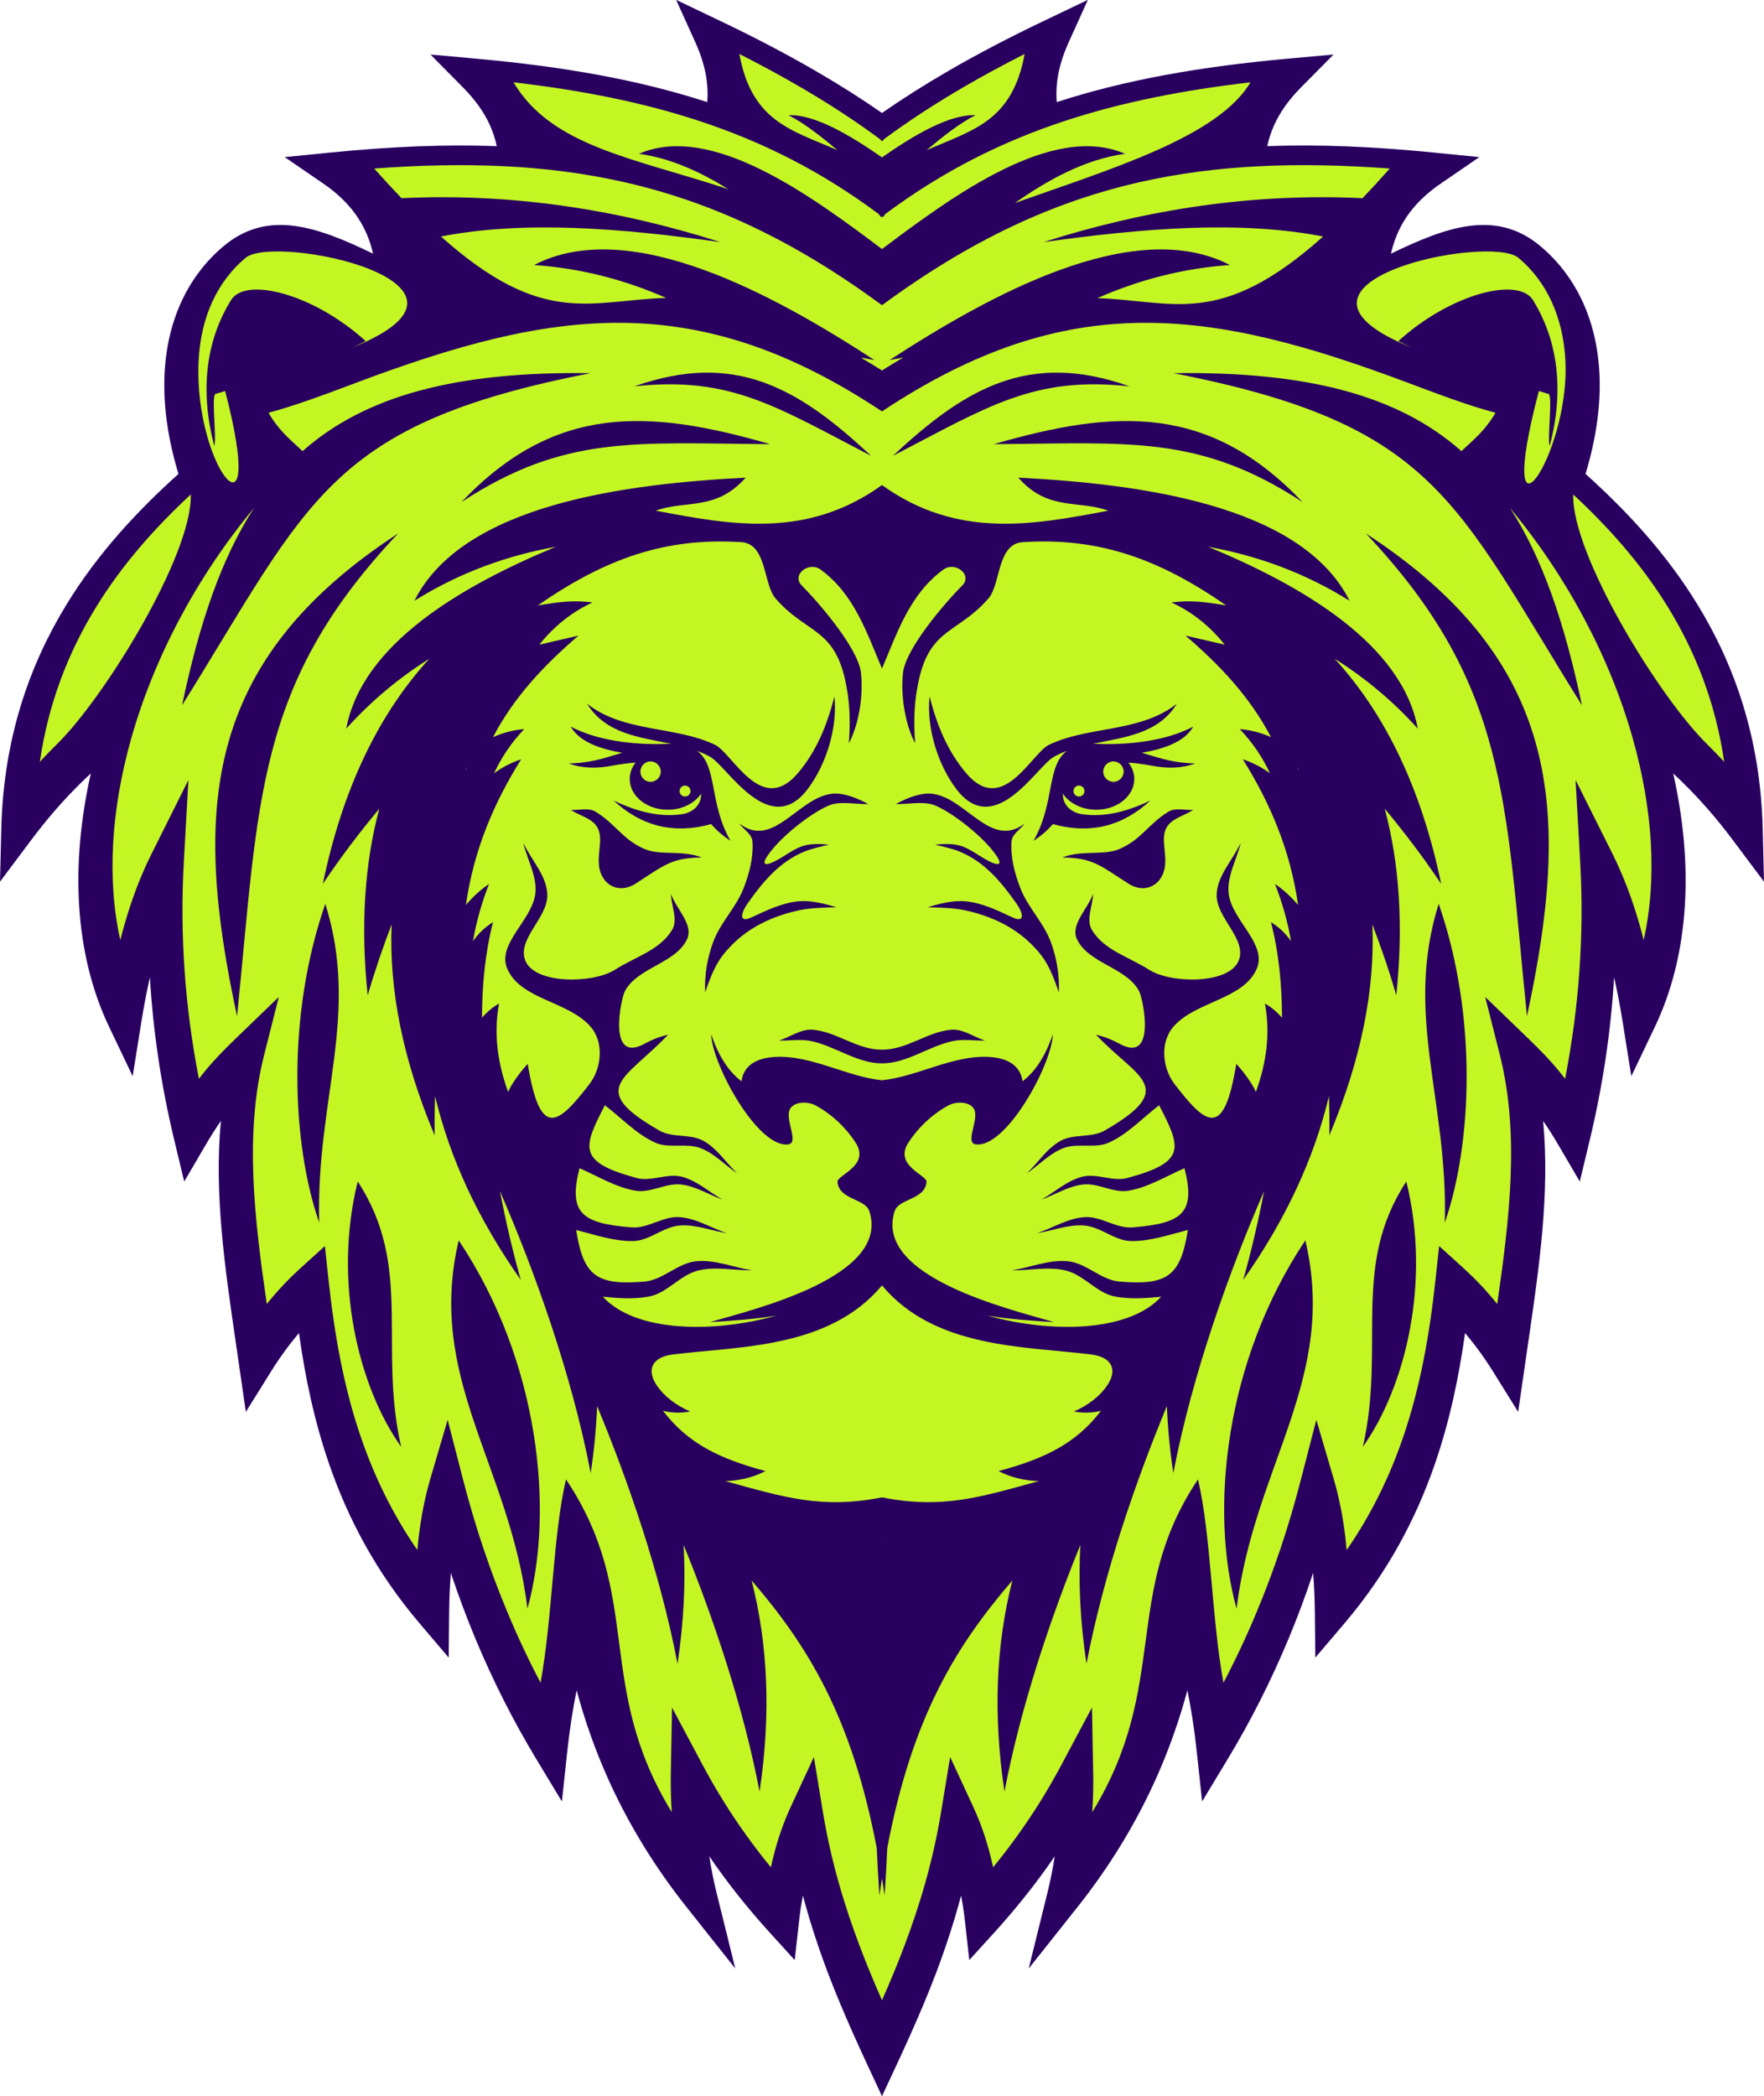
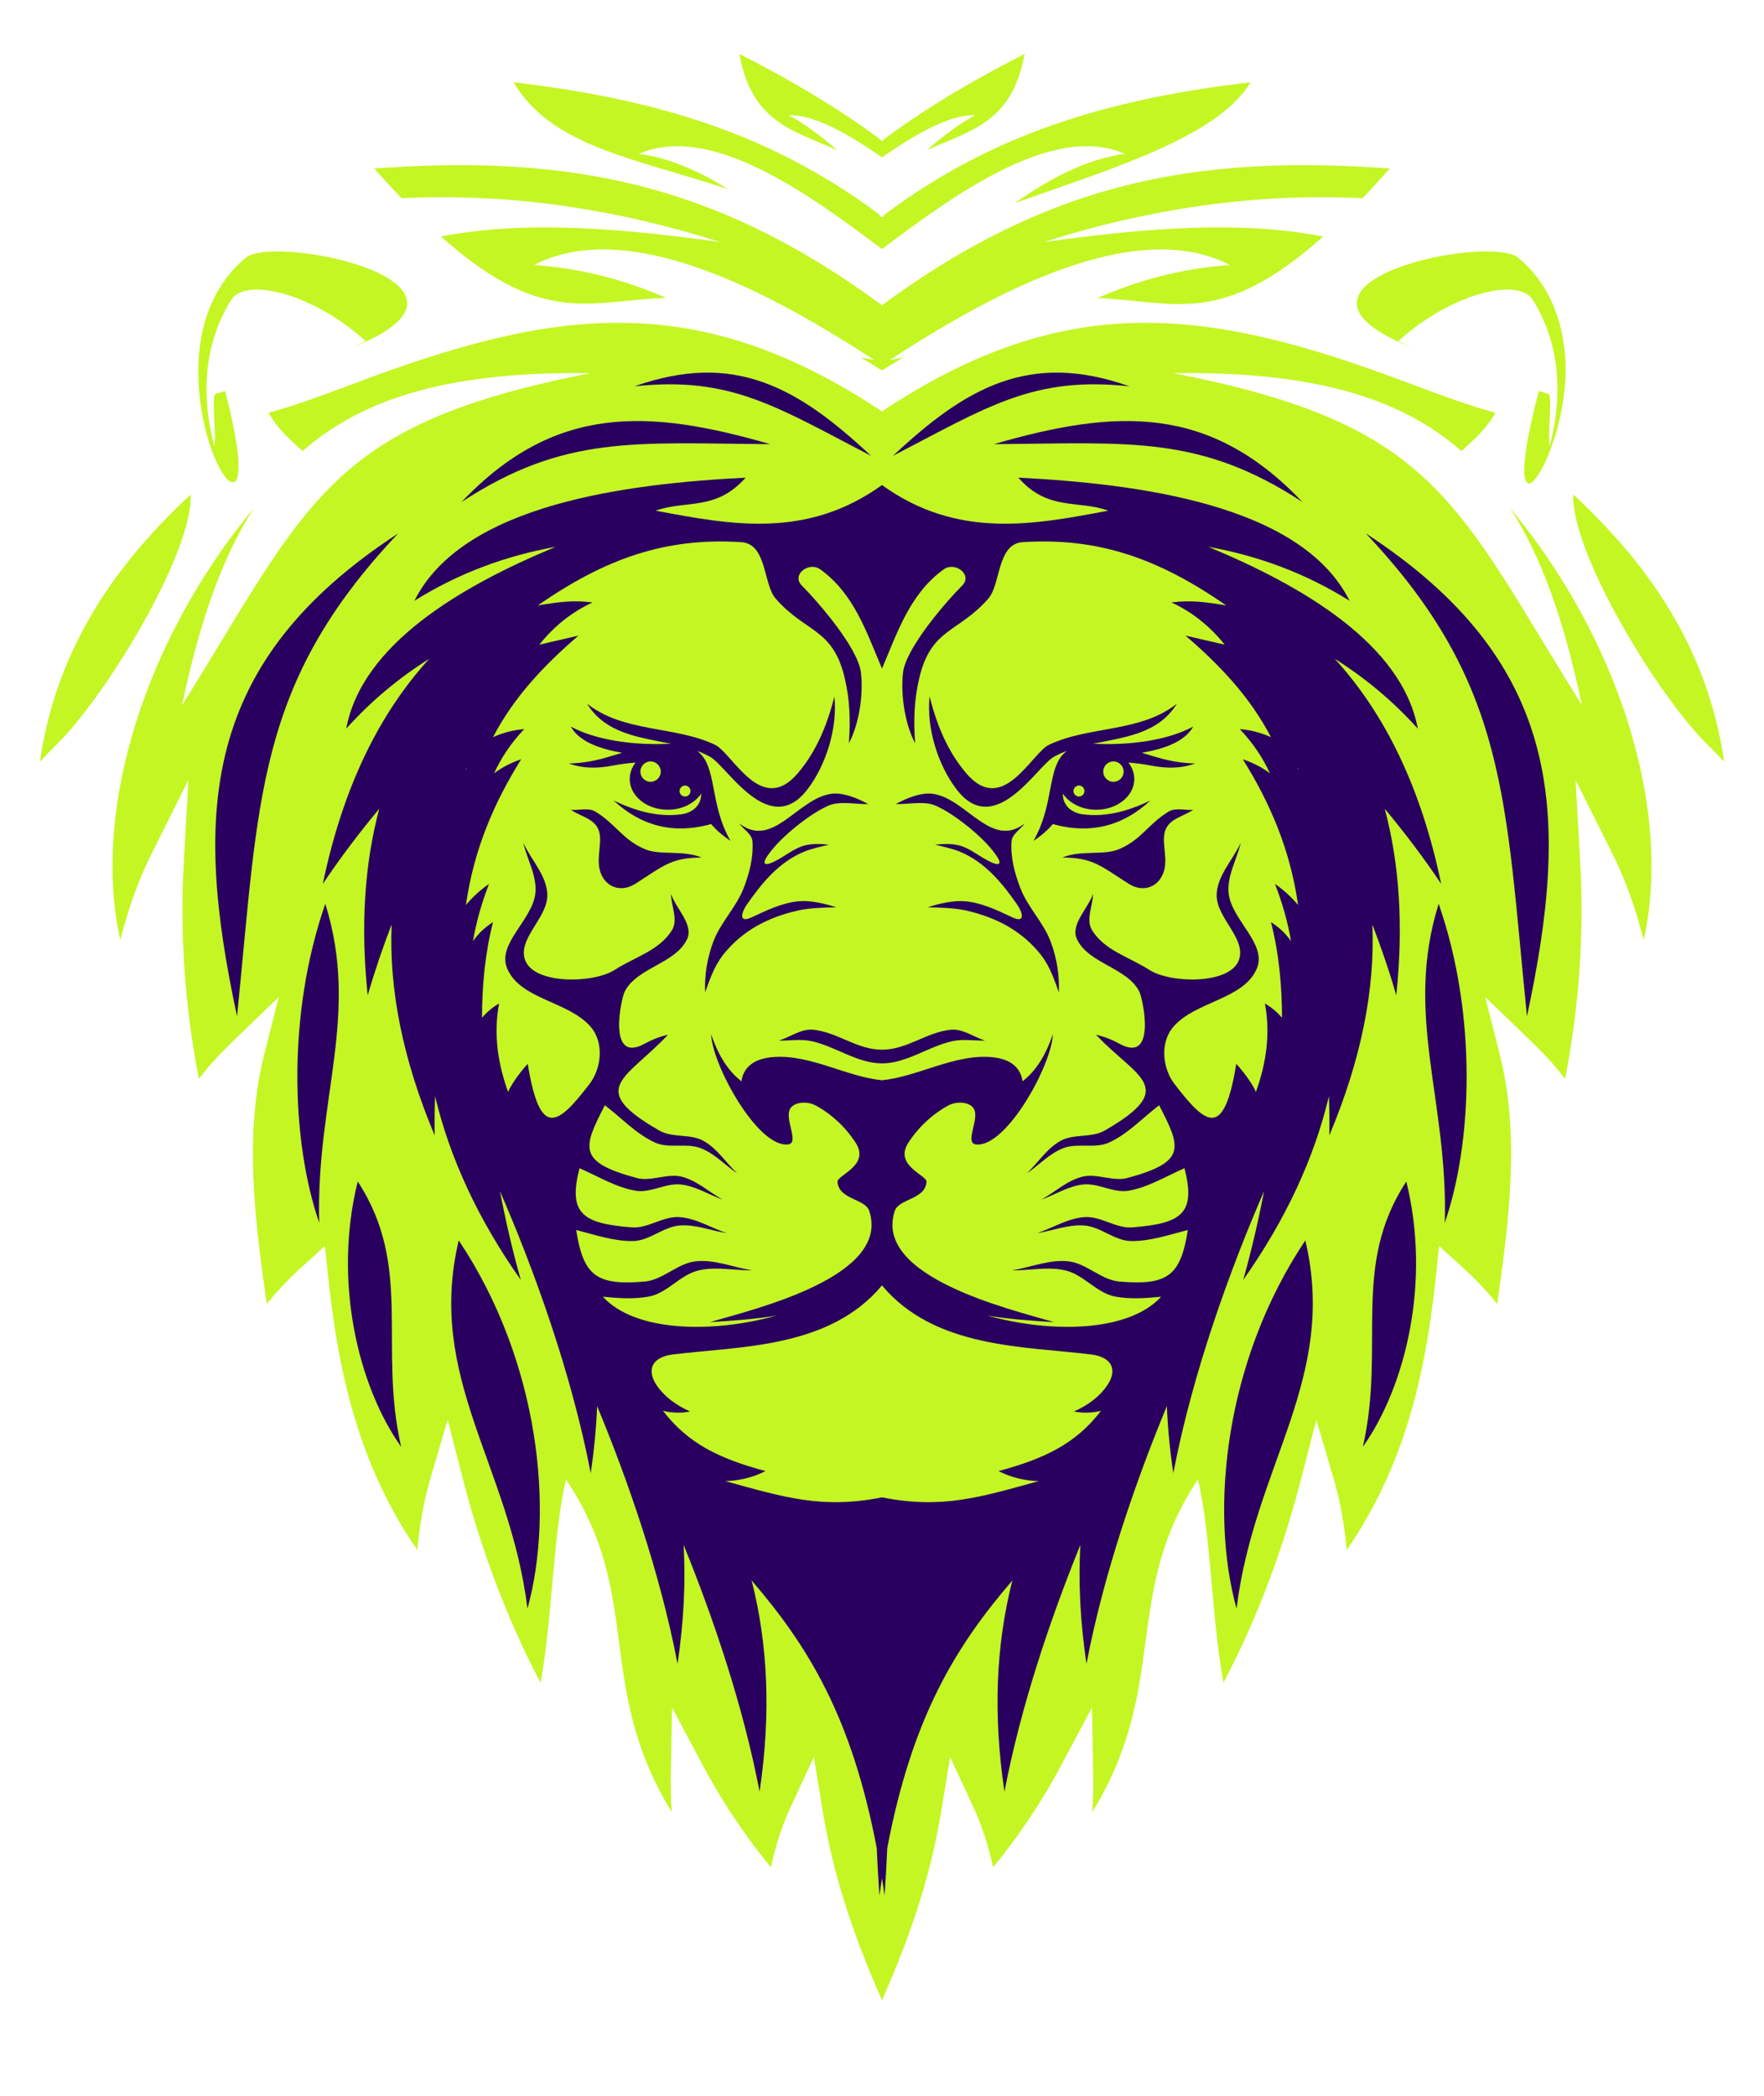
<svg xmlns="http://www.w3.org/2000/svg" fill="#000000" height="594.1" preserveAspectRatio="xMidYMid meet" version="1" viewBox="250.0 203.0 500.0 594.1" width="500" zoomAndPan="magnify">
  <g fill-rule="evenodd">
    <g id="change1_1">
-       <path d="M 450.465 231.938 C 450.578 230.488 450.594 229.023 450.488 227.527 C 450.215 223.641 449.141 219.512 447.109 215.027 L 441.645 202.961 L 453.602 208.672 C 463.449 213.359 472.719 218.18 481.465 223.262 C 487.984 227.051 494.148 230.953 499.996 235.02 C 505.844 230.953 512.016 227.051 518.535 223.262 C 527.285 218.18 536.551 213.359 546.406 208.672 L 558.352 202.961 L 552.895 215.027 C 550.855 219.512 549.789 223.641 549.512 227.527 C 549.406 229.023 549.414 230.488 549.535 231.938 C 569.211 225.535 590.602 221.855 614.789 219.648 L 627.984 218.453 L 618.672 227.867 C 615.207 231.379 612.766 234.879 611.176 238.422 C 610.273 240.395 609.629 242.391 609.199 244.43 C 623.961 243.859 639.465 244.562 656.137 246.211 L 669.309 247.523 L 658.391 255.012 C 652.883 258.789 649.223 262.953 646.887 267.539 C 645.715 269.855 644.855 272.301 644.25 274.891 C 659.988 267.277 674.035 262.207 686.617 272.754 C 696.293 280.867 702.672 293.203 703.367 309.195 C 703.742 317.578 702.535 326.984 699.41 337.309 C 710.641 347.402 722.117 359.504 731.277 374.535 C 741.641 391.531 748.992 412.191 749.629 437.77 L 750 452.867 L 740.938 440.773 C 736.586 434.969 731.953 429.645 727.031 424.832 C 726.121 423.934 725.199 423.055 724.266 422.195 C 730.066 447.961 728.938 473.309 719.082 493.977 L 712.398 507.992 L 709.941 492.648 C 709.258 488.359 708.453 484.129 707.508 479.973 C 706.602 495.367 704.285 510.777 700.586 526.184 L 697.785 537.848 L 691.727 527.504 C 690.18 524.848 688.77 522.641 687.398 520.68 C 689.328 541.172 686.277 562.141 683.191 583.297 L 680.316 603.121 L 673.324 591.895 C 670.637 587.578 667.953 583.938 665.262 580.801 C 663.512 593.324 660.91 605.734 656.703 617.914 C 651.316 633.488 643.348 648.574 631.211 662.895 L 622.82 672.766 L 622.691 659.801 C 622.648 656.078 622.496 652.402 622.203 648.77 C 620.055 655.215 617.734 661.434 615.23 667.434 C 610.195 679.496 604.484 690.738 598.156 701.238 L 590.738 713.527 L 589.199 699.254 C 588.512 692.828 587.613 687.145 586.559 682.031 C 584.254 690.598 581.355 698.734 577.906 706.508 C 571.918 719.961 564.324 732.219 555.402 743.465 L 541.582 760.879 L 546.918 739.297 C 547.762 735.883 548.438 732.477 548.949 729.059 C 548.082 730.34 547.191 731.605 546.309 732.84 C 541.688 739.27 536.871 745.109 531.945 750.547 L 524.738 758.48 L 523.555 747.812 C 523.262 745.16 522.887 742.621 522.422 740.188 C 520.387 747.867 517.969 755.145 515.312 762.176 C 510.785 774.102 505.406 785.512 499.996 797.039 C 494.598 785.512 489.215 774.102 484.695 762.176 C 482.031 755.145 479.613 747.867 477.578 740.188 C 477.117 742.621 476.73 745.16 476.449 747.812 L 475.258 758.48 L 468.055 750.547 C 463.129 745.109 458.312 739.27 453.695 732.84 C 452.809 731.605 451.922 730.34 451.055 729.059 C 451.562 732.477 452.238 735.883 453.078 739.297 L 458.418 760.879 L 444.605 743.465 C 435.676 732.219 428.082 719.961 422.09 706.508 C 418.645 698.734 415.742 690.598 413.449 682.031 C 412.391 687.145 411.496 692.828 410.801 699.254 L 409.266 713.527 L 401.844 701.238 C 395.52 690.738 389.805 679.496 384.77 667.434 C 382.273 661.434 379.941 655.215 377.797 648.77 C 377.508 652.402 377.352 656.078 377.312 659.801 L 377.184 672.766 L 368.793 662.895 C 356.656 648.574 348.672 633.488 343.297 617.914 C 339.09 605.734 336.492 593.324 334.742 580.801 C 332.055 583.938 329.363 587.578 326.684 591.895 L 319.684 603.121 L 316.809 583.297 C 313.723 562.141 310.664 541.172 312.613 520.68 C 311.23 522.641 309.82 524.848 308.273 527.504 L 302.219 537.848 L 299.414 526.184 C 295.711 510.777 293.398 495.379 292.492 479.973 C 291.551 484.129 290.746 488.359 290.059 492.648 L 287.605 507.992 L 280.914 493.977 C 271.062 473.309 269.934 447.961 275.742 422.195 C 274.801 423.055 273.879 423.934 272.969 424.832 C 268.055 429.645 263.422 434.969 259.062 440.773 L 250 452.867 L 250.371 437.77 C 251.012 412.191 258.359 391.531 268.719 374.535 C 277.879 359.504 289.363 347.402 300.586 337.309 C 297.465 326.984 296.258 317.578 296.637 309.195 C 297.336 293.203 303.703 280.867 313.383 272.754 C 325.969 262.207 340.008 267.277 355.746 274.891 C 355.148 272.301 354.297 269.855 353.098 267.539 C 350.773 262.953 347.117 258.789 341.613 255.012 L 330.691 247.523 L 343.867 246.211 C 360.539 244.562 376.039 243.859 390.805 244.43 C 390.371 242.391 389.73 240.395 388.836 238.422 C 387.234 234.879 384.797 231.379 381.324 227.867 L 372.016 218.453 L 385.211 219.648 C 409.402 221.855 430.785 225.535 450.465 231.938" fill="#290060" />
-     </g>
+       </g>
    <g id="change2_1">
      <path d="M 499.996 769.867 C 502.195 764.895 504.309 759.844 506.258 754.676 C 510.73 742.879 514.473 730.355 516.762 716.438 L 519.316 700.926 L 525.922 715.184 C 527.73 719.094 529.258 723.344 530.477 727.945 C 530.84 729.324 531.184 730.738 531.496 732.176 C 533.887 729.273 536.207 726.246 538.461 723.102 C 542.809 717.059 546.938 710.508 550.773 703.312 L 559.512 686.922 L 559.859 705.512 C 559.93 709.215 559.844 712.895 559.594 716.555 C 581.715 680.41 567.859 654.684 589.562 622.258 C 593.27 637.938 593.371 661.191 596.781 679.883 C 600.188 673.406 603.371 666.652 606.289 659.617 C 611.156 647.961 615.328 635.559 618.73 622.34 L 623.113 605.375 L 628.047 622.164 C 629.562 627.328 630.617 632.738 631.301 638.348 C 631.449 639.633 631.59 640.945 631.711 642.266 C 638.77 632.047 643.844 621.48 647.582 610.68 C 652.621 596.094 655.238 580.945 656.898 565.586 L 657.918 556.125 L 664.961 562.516 C 668.102 565.379 671.238 568.641 674.379 572.547 C 677.879 548.273 680.777 524.34 675.125 501.965 L 670.977 485.535 L 683.18 497.312 C 686.719 500.734 689.477 503.559 692.113 506.812 C 692.617 507.434 693.121 508.062 693.621 508.727 C 697.605 488.273 699.047 467.832 697.906 447.387 L 696.594 424.059 L 707.047 444.957 C 710.223 451.32 712.734 458.066 714.746 465.113 C 715.152 466.523 715.535 467.953 715.898 469.402 C 719.785 451.992 718.434 432.184 712.805 412.273 C 706.352 389.434 694.27 366.527 678.004 346.965 C 687.277 361.254 693.539 379.77 698.395 402.871 C 662.238 344.934 657.012 323.273 582.605 308.754 C 620.961 308.207 646.52 315.207 664.234 330.844 L 667.27 328.051 C 669.508 325.988 671.418 323.824 672.887 321.59 C 673.238 321.051 673.57 320.516 673.867 319.969 C 666.289 317.945 658.031 314.848 649.039 311.469 C 593.254 290.484 552.855 284.473 499.996 319.59 C 447.133 284.473 406.746 290.484 350.961 311.469 C 341.969 314.848 333.715 317.945 326.129 319.969 C 326.434 320.516 326.766 321.051 327.109 321.59 C 328.582 323.824 330.496 325.988 332.727 328.051 L 335.762 330.844 C 353.477 315.207 379.035 308.207 417.398 308.754 C 342.988 323.273 337.762 344.934 301.609 402.871 C 306.461 379.77 312.723 361.254 321.996 346.965 C 305.73 366.527 293.652 389.434 287.195 412.273 C 281.566 432.184 280.219 451.992 284.098 469.402 C 284.465 467.953 284.852 466.523 285.262 465.113 C 287.258 458.066 289.777 451.32 292.961 444.957 L 303.402 424.059 L 302.098 447.387 C 300.961 467.832 302.395 488.273 306.379 508.727 C 306.879 508.062 307.383 507.434 307.891 506.812 C 310.523 503.559 313.281 500.734 316.824 497.312 L 329.023 485.535 L 324.871 501.965 C 319.227 524.34 322.121 548.273 325.621 572.547 C 328.758 568.641 331.898 565.379 335.039 562.516 L 342.086 556.125 L 343.105 565.586 C 344.762 580.945 347.379 596.094 352.422 610.68 C 356.156 621.48 361.238 632.047 368.285 642.266 C 368.406 640.945 368.551 639.633 368.707 638.348 C 369.391 632.738 370.441 627.328 371.949 622.164 L 376.887 605.375 L 381.258 622.34 C 384.672 635.559 388.848 647.961 393.711 659.617 C 396.633 666.652 399.809 673.406 403.223 679.883 C 406.637 661.191 406.73 637.938 410.434 622.258 C 432.648 655.43 418.281 680.395 440.41 716.555 C 440.16 712.895 440.074 709.215 440.141 705.512 L 440.488 686.922 L 449.227 703.312 C 453.062 710.508 457.188 717.059 461.535 723.102 C 463.789 726.246 466.113 729.273 468.508 732.176 C 468.816 730.738 469.16 729.324 469.527 727.945 C 470.75 723.344 472.27 719.094 474.074 715.184 L 480.691 700.926 L 483.234 716.438 C 485.527 730.355 489.273 742.879 493.742 754.676 C 495.695 759.844 497.809 764.895 499.996 769.867 Z M 695.918 343.117 C 705.598 352.117 715.25 362.703 723.023 375.48 C 730.488 387.707 736.25 401.996 738.723 418.902 C 737.105 417.16 735.465 415.469 733.809 413.836 C 720.488 400.809 695.477 360.363 695.918 343.117 Z M 304.082 343.117 C 304.523 360.363 279.508 400.809 266.195 413.836 C 264.531 415.469 262.902 417.16 261.289 418.902 C 263.754 401.996 269.52 387.707 276.977 375.48 C 284.75 362.703 294.402 352.117 304.082 343.117 Z M 349.836 301.523 C 351.117 300.938 352.387 300.316 353.656 299.676 C 338.922 286.285 319.645 281.312 315.477 288.055 C 309.262 298.078 306.121 311.969 310.754 329.422 C 311.402 326.766 309.984 316.52 310.941 314.688 C 311.832 314.402 312.797 314.113 313.812 313.812 C 325.969 360.246 304.938 335.891 306.281 305.52 C 306.852 292.465 311.918 282.516 319.598 276.078 C 327.926 269.094 395.184 283.219 349.836 301.523 Z M 693.719 305.52 C 694.906 332.363 673.211 363.23 686.188 313.812 C 687.203 314.113 688.164 314.402 689.062 314.688 C 690.016 316.52 688.602 326.766 689.238 329.422 C 693.883 311.969 690.742 298.078 684.523 288.055 C 680.352 281.312 661.086 286.285 646.344 299.676 C 647.613 300.316 648.895 300.938 650.164 301.523 C 604.816 283.219 672.078 269.094 680.406 276.078 C 688.086 282.516 693.137 292.465 693.719 305.52 Z M 643.938 250.758 C 641.246 253.781 638.676 256.586 636.203 259.164 C 605.266 257.68 575.195 262.254 545.809 271.609 C 573.918 267.688 601.199 265.387 625.035 270.027 C 595.809 296.172 582.562 288.191 561.066 287.488 C 572.582 282.402 585.152 279.031 598.621 278.109 C 571.246 263.902 529.988 286.941 502.141 305.047 L 506.008 304.336 C 504.051 305.484 502.055 306.691 499.996 307.988 C 497.941 306.691 495.938 305.484 493.984 304.336 L 497.863 305.047 C 470.016 286.941 428.754 263.902 401.379 278.109 C 414.801 279.023 427.324 282.379 438.809 287.43 C 417.32 288.078 404 295.918 374.992 270.027 C 398.809 265.395 426.094 267.688 454.191 271.609 C 424.809 262.254 394.742 257.68 363.812 259.164 C 361.332 256.586 358.75 253.781 356.066 250.758 C 381.879 248.855 404.773 249.641 426.574 254.535 C 451.387 260.105 474.926 271.047 499.977 289.484 L 500.027 289.484 C 525.074 271.047 548.617 260.105 573.426 254.535 C 595.223 249.641 618.113 248.855 643.938 250.758 Z M 500.27 264.555 L 499.996 264.367 L 499.734 264.555 L 499.016 263.629 C 482.867 251.586 466.062 243.098 447.648 237.098 C 431.695 231.898 414.543 228.539 395.562 226.328 C 406.352 244.504 429.406 247.711 456.434 256.617 C 448.676 251.801 440.223 247.84 431.121 246.59 C 451.594 237.672 479.836 258.41 499.996 273.586 C 520.168 258.41 548.402 237.672 568.887 246.59 C 557.406 248.16 546.961 254.047 537.652 260.539 C 565.074 250.805 595.258 241.801 604.441 226.328 C 585.453 228.539 568.293 231.898 552.352 237.098 C 533.945 243.098 517.141 251.586 500.973 263.629 Z M 500.156 242.973 L 500.52 242.473 C 507.66 237.191 515.262 232.242 523.383 227.535 C 528.785 224.391 534.473 221.316 540.434 218.293 C 536.914 237.41 525.809 239.809 512.637 245.551 C 517.145 241.781 521.957 237.934 526.488 235.66 C 519.246 235.32 509.18 241.199 499.996 247.605 C 490.816 241.199 480.758 235.32 473.516 235.66 C 478.043 237.934 482.855 241.781 487.363 245.551 C 474.191 239.812 463.086 237.41 459.566 218.293 C 465.523 221.316 471.215 224.391 476.613 227.535 C 484.738 232.242 492.344 237.191 499.48 242.473 L 499.855 242.973 L 499.996 242.855 L 500.156 242.973" fill="#c4f623" />
    </g>
    <g id="change1_2">
      <path d="M 617.828 421.137 L 617.746 420.586 L 617.902 420.855 Z M 444.184 425.629 C 445.031 425.629 445.723 426.32 445.723 427.172 C 445.723 428.039 445.031 428.727 444.184 428.727 C 443.316 428.727 442.621 428.039 442.621 427.172 C 442.621 426.32 443.316 425.629 444.184 425.629 Z M 555.828 425.629 C 554.973 425.629 554.277 426.32 554.277 427.172 C 554.277 428.039 554.973 428.727 555.828 428.727 C 556.688 428.727 557.379 428.039 557.379 427.172 C 557.379 426.32 556.688 425.629 555.828 425.629 Z M 565.594 418.785 C 564.004 418.785 562.711 420.086 562.711 421.684 C 562.711 423.27 564.004 424.559 565.594 424.559 C 567.188 424.559 568.488 423.27 568.488 421.684 C 568.488 420.086 567.188 418.785 565.594 418.785 Z M 434.398 418.785 C 435.992 418.785 437.289 420.086 437.289 421.684 C 437.289 423.27 435.992 424.559 434.398 424.559 C 432.812 424.559 431.516 423.27 431.516 421.684 C 431.516 420.086 432.812 418.785 434.398 418.785 Z M 564.125 347.727 C 542.754 351.766 521.379 355.812 499.996 340.469 C 478.621 355.812 457.246 351.766 435.875 347.727 C 444.367 344.609 452.863 347.949 461.355 338.363 C 428.188 340.082 381.258 345.68 367.461 373.266 C 380.191 365.285 393.793 360.418 407.5 357.973 C 380.504 369.168 352.574 385.625 348.141 409.496 C 355.242 401.586 363.199 395.031 371.676 389.699 C 357.316 405.41 347.102 426.488 341.504 453.492 C 346.41 446.152 351.824 439.012 357.508 432.191 C 353.336 447.715 352.164 465.301 354.219 485.094 C 356.168 478.352 358.465 471.609 361.008 465.008 C 360.234 483.387 364.16 503.262 373.203 524.762 C 373.156 521.062 373.199 517.355 373.32 513.645 C 377.473 531.105 385.461 548.484 397.617 565.73 C 395.297 557.535 393.348 549.074 391.711 540.578 C 401.23 562.465 411.98 592.012 417.434 620.484 C 418.402 613.984 419.004 607.656 419.254 601.496 C 427.977 622.469 437.148 648.914 442.047 674.504 C 443.805 662.73 444.367 651.508 443.77 640.832 C 452.102 661.277 460.645 686.398 465.297 710.738 C 468.559 688.922 467.691 669.02 463.043 650.898 C 479.09 669.562 491.422 689.559 498.512 726.754 C 498.711 731.324 498.957 735.812 499.266 740.145 C 499.496 738.488 499.742 736.867 499.996 735.277 C 500.258 736.867 500.504 738.488 500.738 740.145 C 501.039 735.812 501.289 731.324 501.484 726.754 C 508.574 689.559 520.91 669.562 536.953 650.898 C 532.309 669.02 531.441 688.922 534.711 710.738 C 539.359 686.398 547.902 661.277 556.223 640.832 C 555.633 651.508 556.195 662.73 557.961 674.504 C 562.855 648.914 572.027 622.469 580.746 601.496 C 580.992 607.656 581.605 613.984 582.574 620.484 C 588.02 592.012 598.773 562.465 608.293 540.578 C 606.656 549.074 604.699 557.535 602.383 565.73 C 614.539 548.484 622.531 531.105 626.68 513.645 C 626.801 517.355 626.844 521.062 626.797 524.762 C 635.84 503.262 639.766 483.387 638.992 465.008 C 641.531 471.609 643.84 478.352 645.773 485.094 C 647.836 465.301 646.664 447.715 642.496 432.191 C 648.176 439.012 653.59 446.152 658.496 453.492 C 652.898 426.488 642.691 405.41 628.328 389.699 C 636.805 395.031 644.754 401.586 651.871 409.496 C 647.43 385.625 619.496 369.168 592.5 357.973 C 606.207 360.418 619.812 365.285 632.539 373.266 C 618.742 345.68 571.816 340.082 538.641 338.363 C 547.055 347.949 555.633 344.609 564.125 347.727 Z M 382.258 420.586 L 382.176 421.137 L 382.098 420.855 Z M 499.977 639.484 L 499.996 639.488 L 500.027 639.484 L 499.996 639.836 Z M 451.215 577.695 C 463.852 573.996 502.445 564.844 496.406 546.223 C 495.25 542.645 487.762 543.02 487.383 537.934 C 487.242 536.004 496.758 533.32 492.512 526.816 C 489.676 522.461 485.656 518.652 481.055 516.215 C 478.98 515.125 475.387 515.145 474.055 517.074 C 472.098 519.891 476.773 526.938 473.367 527.324 C 464.758 528.324 451.855 504.742 451.574 496.117 C 453.723 502.441 456.586 506.707 460.172 509.43 C 460.656 505.789 463.309 502.945 469.438 502.547 C 479.816 501.867 489.973 508.145 499.996 509.141 C 510.027 508.145 520.184 501.867 530.566 502.547 C 536.688 502.945 539.344 505.789 539.832 509.43 C 543.41 506.707 546.277 502.441 548.422 496.117 C 548.145 504.742 535.242 528.324 526.633 527.324 C 523.227 526.938 527.898 519.891 525.945 517.074 C 524.613 515.145 521.023 515.125 518.941 516.215 C 514.344 518.652 510.328 522.461 507.488 526.816 C 503.242 533.32 512.758 536.004 512.617 537.934 C 512.242 543.02 504.754 542.645 503.598 546.223 C 497.547 564.844 536.152 573.996 548.785 577.695 C 542.09 577.273 535.828 576.832 529.891 575.828 C 548.121 580.922 570.02 580.48 579.117 570.488 C 574.75 570.922 570.379 571.23 566.094 570.445 C 560.938 569.504 557.277 564.375 552.211 563.09 C 547.223 561.836 541.93 563.051 536.793 563.027 C 542.121 562.176 547.402 559.883 552.77 560.449 C 557.941 560.977 562.094 565.746 567.27 566.191 C 581.07 567.379 584.648 564.477 586.688 551.574 C 581.336 552.941 576.02 554.797 570.547 554.711 C 565.93 554.629 562.004 550.688 557.395 550.312 C 552.887 549.93 548.445 551.758 543.977 552.48 C 548.484 550.961 552.758 548.211 557.508 547.926 C 562.09 547.648 566.383 551.211 570.961 550.836 C 585.129 549.727 588.973 546.781 585.738 534.07 C 580.488 536.344 575.488 539.484 569.871 540.445 C 565.633 541.168 561.359 538.246 557.078 538.676 C 552.887 539.102 549.141 541.535 545.168 542.977 C 549.031 540.809 552.477 537.559 556.777 536.477 C 560.906 535.43 565.453 537.953 569.586 536.828 C 586.391 532.289 584.773 528.266 578.551 516.227 C 573.848 519.816 569.699 524.363 564.32 526.812 C 560.402 528.594 555.523 526.844 551.5 528.348 C 547.539 529.828 544.539 533.141 541.07 535.527 C 544.258 532.449 546.758 528.438 550.641 526.297 C 554.383 524.246 559.422 525.523 563.117 523.395 C 584.484 511.121 572.027 508.375 560.668 496.242 C 563.02 496.777 565.234 497.656 567.34 498.809 C 577.926 504.602 573.965 486 572.922 483.984 C 569.398 477.164 558.551 476.113 555.266 469.176 C 553.316 465.074 558.301 460.621 559.82 456.352 C 559.723 459.773 557.738 463.699 559.535 466.609 C 563.102 472.383 570.059 474.199 575.773 477.863 C 581.836 481.746 598.516 482.02 601.133 475.156 C 603.445 469.07 594.75 463.152 594.859 456.633 C 594.957 451.203 599.426 446.762 601.699 441.82 C 600.555 446.656 597.652 451.418 598.277 456.352 C 599.23 463.801 609.148 470.504 606.262 477.43 C 602.562 486.309 588.902 486.688 582.613 493.961 C 578.609 498.586 579.605 505.922 582.902 510.191 C 591.953 522.004 596.953 525.801 600.418 504.496 C 601.738 505.852 605.027 509.988 605.973 512.477 C 608.926 504.297 610.141 495.969 608.539 487.406 C 610.25 488.344 611.859 489.703 613.387 491.398 C 613.34 482.379 612.57 473.352 610.25 464.328 C 612.406 465.695 614.355 467.426 615.941 469.746 C 615.012 464.23 613.457 458.828 611.387 453.5 C 613.754 455.133 615.949 457.098 617.938 459.48 C 615.688 443.594 609.832 430.27 602.266 418.176 C 604.914 419.082 607.504 420.309 609.969 422.16 C 607.871 417.609 605.027 413.426 601.414 409.625 C 604.273 409.871 607.203 410.531 610.25 411.91 C 604.359 400.566 595.719 391.438 586.02 383.133 C 589.727 383.984 593.445 384.844 597.137 385.695 C 592.871 380.371 587.828 376.391 582.039 373.73 C 587.547 373.051 591.398 373.551 597.57 374.578 C 578.359 361.254 561.359 355.297 540.016 356.637 C 532.559 356.973 533.711 368.539 530.176 372.59 C 521.609 382.449 513.844 380.898 510.516 395.387 C 509.152 401.32 508.906 406.824 509.379 413.621 C 506.676 408.535 505.215 400.379 505.953 393.68 C 506.727 386.758 517.766 373.949 522.773 368.891 C 525.723 365.922 520.75 361.984 517.43 364.398 C 507.887 371.34 504.395 382.145 499.996 392.48 C 495.609 382.145 492.109 371.34 482.57 364.398 C 479.246 361.984 474.281 365.922 477.23 368.891 C 482.238 373.949 493.27 386.758 494.039 393.68 C 494.785 400.379 493.332 408.535 490.621 413.621 C 491.102 406.824 490.844 401.32 489.484 395.387 C 486.164 380.898 478.398 382.449 469.82 372.59 C 466.293 368.539 467.438 356.973 459.984 356.637 C 438.641 355.297 421.645 361.254 402.43 374.578 C 408.602 373.551 412.449 373.051 417.961 373.73 C 412.168 376.391 407.133 380.371 402.863 385.695 C 406.566 384.844 410.273 383.984 413.973 383.133 C 404.289 391.438 395.641 400.566 389.746 411.91 C 392.801 410.531 395.727 409.871 398.586 409.625 C 394.973 413.426 392.133 417.609 390.039 422.16 C 392.5 420.309 395.082 419.082 397.73 418.176 C 390.164 430.27 384.312 443.594 382.062 459.48 C 384.055 457.098 386.25 455.133 388.613 453.5 C 386.547 458.828 384.992 464.23 384.062 469.746 C 385.645 467.426 387.598 465.695 389.746 464.328 C 387.434 473.352 386.66 482.379 386.617 491.398 C 388.141 489.703 389.746 488.344 391.461 487.406 C 389.859 495.969 391.07 504.297 394.027 512.477 C 394.973 509.988 398.262 505.852 399.582 504.496 C 403.047 525.801 408.047 522.004 417.102 510.191 C 420.383 505.922 421.398 498.586 417.391 493.961 C 411.102 486.688 397.438 486.309 393.742 477.43 C 390.852 470.504 400.77 463.801 401.719 456.352 C 402.348 451.418 399.441 446.656 398.301 441.82 C 400.578 446.762 405.047 451.203 405.141 456.633 C 405.242 463.152 396.551 469.07 398.871 475.156 C 401.484 482.02 418.16 481.746 424.227 477.863 C 429.945 474.199 436.898 472.383 440.465 466.609 C 442.262 463.699 440.277 459.773 440.18 456.352 C 441.703 460.621 446.68 465.074 444.742 469.176 C 441.449 476.113 430.605 477.164 427.082 483.984 C 426.035 486 422.07 504.602 432.66 498.809 C 434.77 497.656 436.98 496.777 439.336 496.242 C 427.504 508.871 415.992 511.402 436.887 523.395 C 440.582 525.523 445.617 524.246 449.355 526.297 C 453.242 528.438 455.738 532.449 458.938 535.527 C 455.453 533.141 452.461 529.828 448.496 528.348 C 444.484 526.844 439.602 528.594 435.688 526.812 C 430.305 524.363 426.156 519.816 421.449 516.227 C 415.223 528.266 413.613 532.289 430.418 536.828 C 434.547 537.953 439.09 535.43 443.223 536.477 C 447.527 537.559 450.969 540.809 454.828 542.977 C 450.867 541.535 447.117 539.102 442.922 538.676 C 438.641 538.246 434.379 541.168 430.133 540.445 C 424.516 539.484 419.516 536.344 414.262 534.07 C 411.031 546.781 414.875 549.727 429.043 550.836 C 433.617 551.211 437.914 547.648 442.492 547.926 C 447.242 548.211 451.516 550.961 456.023 552.48 C 451.555 551.758 447.117 549.93 442.598 550.312 C 437.992 550.688 434.078 554.629 429.457 554.711 C 423.977 554.797 418.668 552.941 413.316 551.574 C 415.352 564.477 418.93 567.379 432.73 566.191 C 437.906 565.746 442.059 560.977 447.23 560.449 C 452.59 559.883 457.879 562.176 463.203 563.027 C 458.07 563.051 452.777 561.836 447.793 563.09 C 442.719 564.375 439.062 569.504 433.91 570.445 C 429.629 571.23 425.254 570.922 420.883 570.488 C 429.98 580.48 451.883 580.922 470.113 575.828 C 464.168 576.832 457.906 577.273 451.215 577.695 Z M 476.082 422.195 C 465.723 434.32 457.629 416.438 452.664 414.07 C 441.281 408.641 426.965 410.711 416.418 402.445 C 421.688 410.98 431.258 411.91 440.305 413.812 C 439.742 413.797 439.16 413.797 438.547 413.824 C 429.477 414.129 419.121 412.844 411.785 408.914 C 414.18 413.137 419.738 415.176 426.352 416.34 C 425.406 416.605 424.43 416.902 423.418 417.215 C 419.066 418.57 415.441 419.277 411.242 419.363 C 415.047 420.789 419.148 420.836 423.746 419.961 C 426.059 419.52 428.188 419.254 430.145 419.117 C 429.105 420.465 428.492 422.059 428.492 423.766 C 428.492 428.574 433.316 432.48 439.27 432.48 C 443.348 432.48 446.898 430.645 448.73 427.934 C 448.836 430.754 446.809 433.266 443.098 433.77 C 436.637 434.641 430.273 432.902 423.926 429.863 C 431.59 436.949 440.688 439.574 451.574 436.535 C 452.918 438.129 454.676 439.727 457.051 441.277 C 450.895 430.551 453.445 420.062 447.582 415.801 C 448.875 416.27 450.109 416.828 451.297 417.488 C 456.199 420.234 468.105 441.016 478.988 426.547 C 484.219 419.605 487.422 409.23 486.512 400.395 C 484.402 408.684 481.32 416.066 476.082 422.195 Z M 523.926 422.195 C 534.277 434.32 542.371 416.438 547.34 414.07 C 558.727 408.641 573.035 410.711 583.57 402.445 C 578.312 410.98 568.746 411.91 559.699 413.812 C 560.254 413.797 560.84 413.797 561.461 413.824 C 570.527 414.129 580.875 412.844 588.219 408.914 C 585.82 413.137 580.262 415.176 573.645 416.34 C 574.594 416.605 575.574 416.902 576.586 417.215 C 580.934 418.57 584.555 419.277 588.758 419.363 C 584.953 420.789 580.855 420.836 576.258 419.961 C 573.941 419.52 571.816 419.254 569.855 419.117 C 570.891 420.465 571.508 422.059 571.508 423.766 C 571.508 428.574 566.684 432.48 560.734 432.48 C 556.652 432.48 553.105 430.645 551.273 427.934 C 551.164 430.754 553.195 433.266 556.902 433.77 C 563.355 434.641 569.73 432.902 576.078 429.863 C 568.41 436.949 559.312 439.574 548.422 436.535 C 547.09 438.129 545.32 439.727 542.945 441.277 C 549.105 430.551 546.547 420.062 552.426 415.801 C 551.137 416.27 549.887 416.828 548.707 417.488 C 543.809 420.234 531.898 441.016 521.012 426.547 C 515.781 419.605 512.578 409.23 513.488 400.395 C 515.598 408.684 518.684 416.066 523.926 422.195 Z M 480.379 494.82 C 487.281 495.422 492.797 500.48 499.996 500.48 C 507.203 500.48 512.715 495.422 519.617 494.82 C 522.949 494.531 525.996 496.875 529.188 497.895 C 526.109 497.953 522.961 497.406 519.957 498.062 C 513.129 499.562 507.02 504.355 499.996 504.355 C 492.984 504.355 486.871 499.562 480.051 498.062 C 477.039 497.406 473.895 497.953 470.812 497.895 C 474.008 496.875 477.051 494.531 480.379 494.82 Z M 540.469 436.367 C 539.211 438.078 536.848 439.387 536.703 441.496 C 536.41 446.016 537.621 450.621 539.27 454.828 C 541.371 460.199 545.809 464.469 547.816 469.879 C 549.512 474.414 550.352 479.363 550.117 484.23 C 547.777 477.348 546.273 474.68 543.031 471.285 C 539.285 467.379 533.453 463.141 523.555 460.98 C 520.551 460.316 516.023 460.176 512.953 460.121 C 516.141 459.094 520.207 458.117 523.547 458.41 C 528.246 458.816 532.715 461 537.016 463 C 540.375 464.566 540.262 462.148 538.098 459.055 C 533.895 453.059 529.145 447.312 522.121 444.379 C 520.109 443.535 517.078 442.844 515.012 442.395 C 517.145 442.129 519.883 442.02 522.121 442.652 C 524.922 443.453 527.434 445.578 530.176 446.977 C 533.855 448.867 534.301 447.738 531.43 444.133 C 527.188 438.797 518.973 432.711 514.66 431.113 C 511.656 430.012 506.965 430.973 503.887 430.875 C 507.078 429.141 511.148 427.488 514.488 427.98 C 523.992 429.367 530.938 443.699 540.469 436.367 Z M 580.684 437.477 C 578.797 440.742 581.051 445.32 580.008 449.504 C 578.816 454.273 574.188 456.18 569.918 453.461 C 561.703 448.207 559.723 446.09 551.117 446.016 C 556.672 443.797 562.871 445.523 567.27 443.621 C 573.617 440.887 575.316 436.648 581.195 433.027 C 583.191 431.805 585.871 432.688 588.207 432.52 C 585.699 434.172 582.191 434.883 580.684 437.477 Z M 459.539 436.367 C 469.062 443.699 476.012 429.367 485.508 427.98 C 488.852 427.488 492.918 429.141 496.113 430.875 C 493.035 430.973 488.34 430.012 485.344 431.113 C 481.035 432.711 472.812 438.797 468.574 444.133 C 465.699 447.738 466.148 448.867 469.82 446.977 C 472.57 445.578 475.078 443.453 477.883 442.652 C 480.117 442.02 482.852 442.129 484.988 442.395 C 482.926 442.844 479.891 443.535 477.883 444.379 C 470.855 447.312 466.105 453.059 461.902 459.055 C 459.742 462.148 459.625 464.566 462.988 463 C 467.289 461 471.762 458.816 476.457 458.41 C 479.785 458.117 483.859 459.094 487.051 460.121 C 483.973 460.176 479.453 460.316 476.449 460.98 C 466.547 463.141 460.711 467.379 456.973 471.285 C 453.73 474.68 452.223 477.348 449.879 484.23 C 449.641 479.363 450.488 474.414 452.18 469.879 C 454.191 464.469 458.621 460.199 460.73 454.828 C 462.379 450.621 463.586 446.016 463.289 441.496 C 463.164 439.387 460.777 438.078 459.539 436.367 Z M 419.316 437.477 C 417.816 434.883 414.297 434.172 411.797 432.52 C 414.133 432.688 416.812 431.805 418.801 433.027 C 424.688 436.648 426.391 440.887 432.73 443.621 C 437.125 445.523 443.324 443.797 448.883 446.016 C 440.277 446.09 438.297 448.207 430.086 453.461 C 425.812 456.18 421.184 454.273 419.996 449.504 C 418.949 445.32 421.207 440.742 419.316 437.477 Z M 499.996 627.352 C 482.852 630.73 472.195 627.297 455.574 622.742 C 459.562 622.633 463.367 621.723 466.973 619.902 C 453.883 616.371 445.059 612.133 437.906 602.801 C 440.188 603.461 443.32 603.496 445.602 603.016 C 441.613 601.258 438.332 598.777 436.195 595.68 C 433.121 591.188 434.828 587.566 440.762 586.844 C 459.867 584.496 485.059 585.148 499.996 567.289 C 514.953 585.148 540.133 584.496 559.242 586.844 C 565.168 587.566 566.883 591.188 563.797 595.68 C 561.668 598.777 558.387 601.258 554.398 603.016 C 556.68 603.496 559.816 603.461 562.094 602.801 C 554.945 612.133 546.113 616.371 533.031 619.902 C 536.633 621.723 540.438 622.633 544.422 622.742 C 527.805 627.297 517.152 630.73 499.996 627.352" fill="#290060" />
    </g>
    <g id="change1_3">
      <path d="M 503.121 332.172 C 523.785 312.812 541.82 302.465 570.16 312.488 C 542.934 309.508 529.812 318.34 503.121 332.172 Z M 399.508 658.867 C 394.48 618.16 370.766 593.652 380.02 554.527 C 402.789 588.547 407.25 630.895 399.508 658.867 Z M 363.703 613.023 C 357.156 584.324 367.184 561.992 351.395 537.832 C 344.32 566.355 351.645 596.035 363.703 613.023 Z M 600.496 658.867 C 605.52 618.16 629.23 593.652 619.992 554.527 C 597.211 588.547 592.742 630.895 600.496 658.867 Z M 636.301 613.023 C 642.84 584.324 632.812 561.992 648.613 537.832 C 655.68 566.355 648.355 596.035 636.301 613.023 Z M 659.52 549.504 C 667.316 527.023 668.809 490.816 657.789 459.137 C 647.891 490.785 660.488 514.605 659.52 549.504 Z M 340.48 549.504 C 332.684 527.023 331.191 490.816 342.207 459.137 C 352.109 490.785 339.512 514.605 340.48 549.504 Z M 317.188 490.992 C 323.438 429.531 322.453 396.938 362.855 354.176 C 306.988 390.602 304.77 433.309 317.188 490.992 Z M 682.816 490.992 C 676.562 429.531 677.551 396.938 637.145 354.176 C 693.016 390.602 695.227 433.309 682.816 490.992 Z M 531.703 328.875 C 569.992 328.605 589.988 326.168 619.188 345.277 C 592.805 317.52 566.344 318.848 531.703 328.875 Z M 468.301 328.875 C 433.656 318.848 407.199 317.52 380.812 345.277 C 410.012 326.168 430.016 328.605 468.301 328.875 Z M 496.879 332.172 C 470.188 318.34 457.066 309.508 429.836 312.488 C 458.184 302.465 476.223 312.812 496.879 332.172" fill="#290060" />
    </g>
  </g>
</svg>